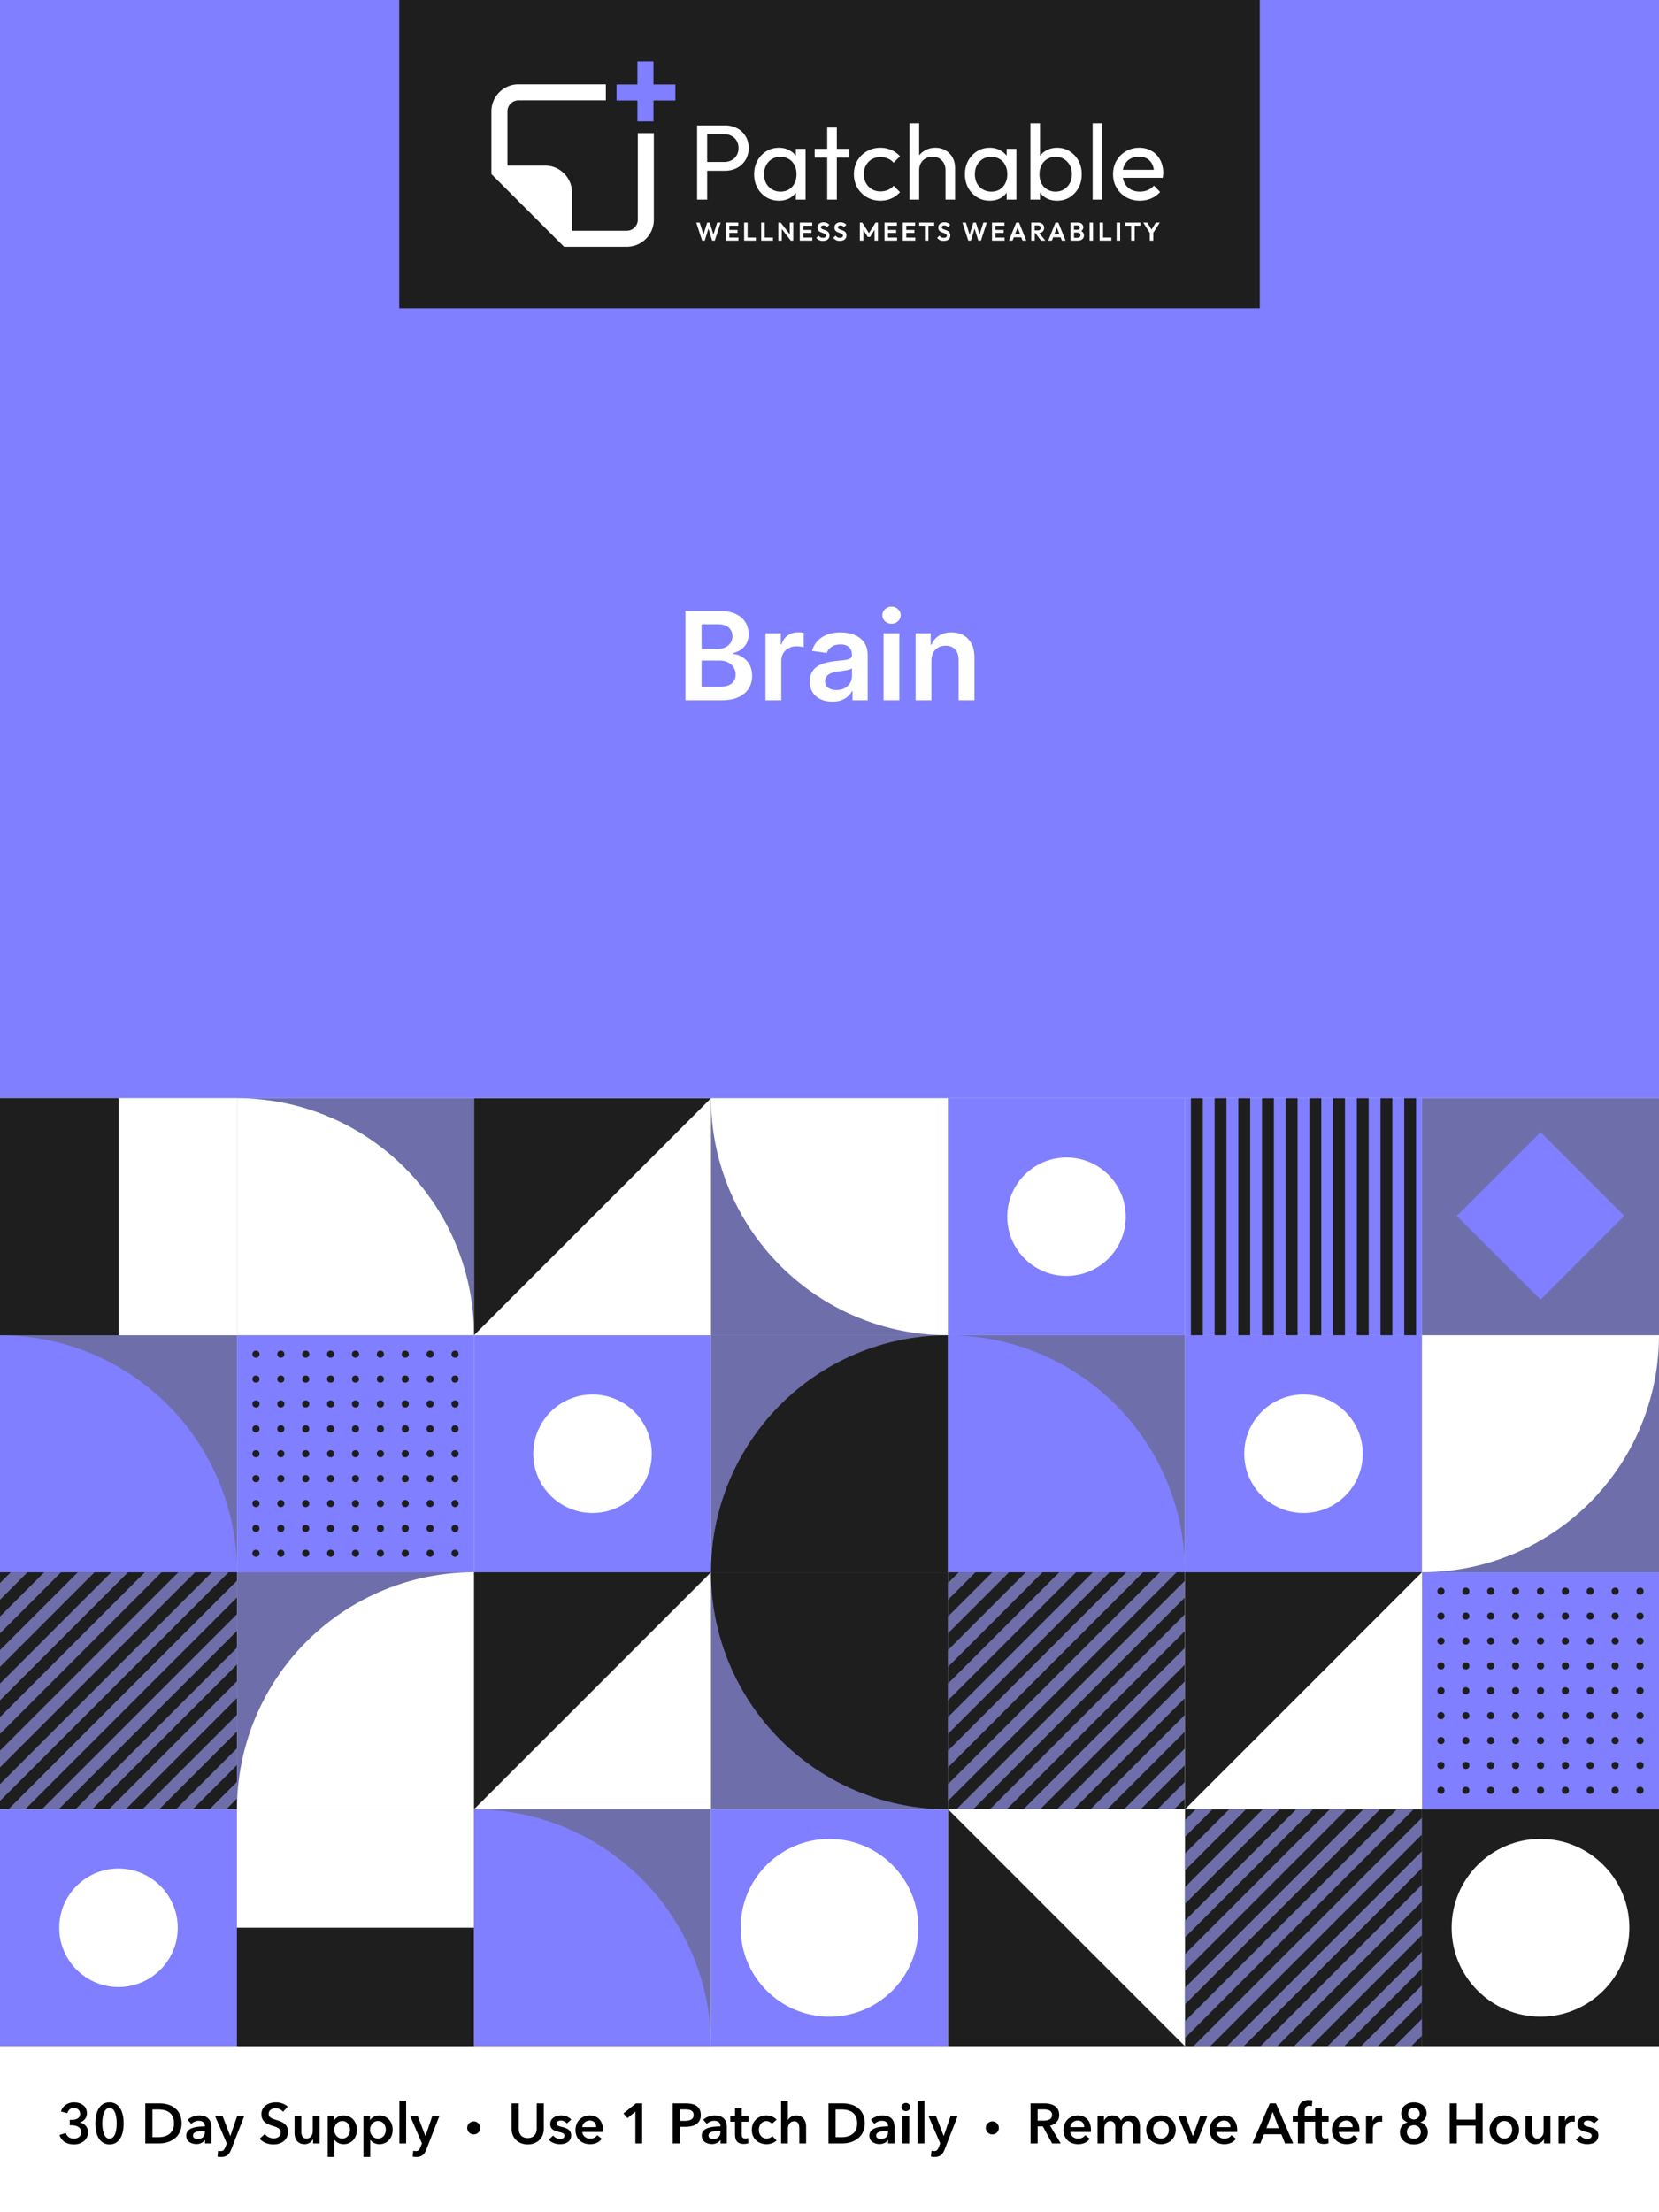
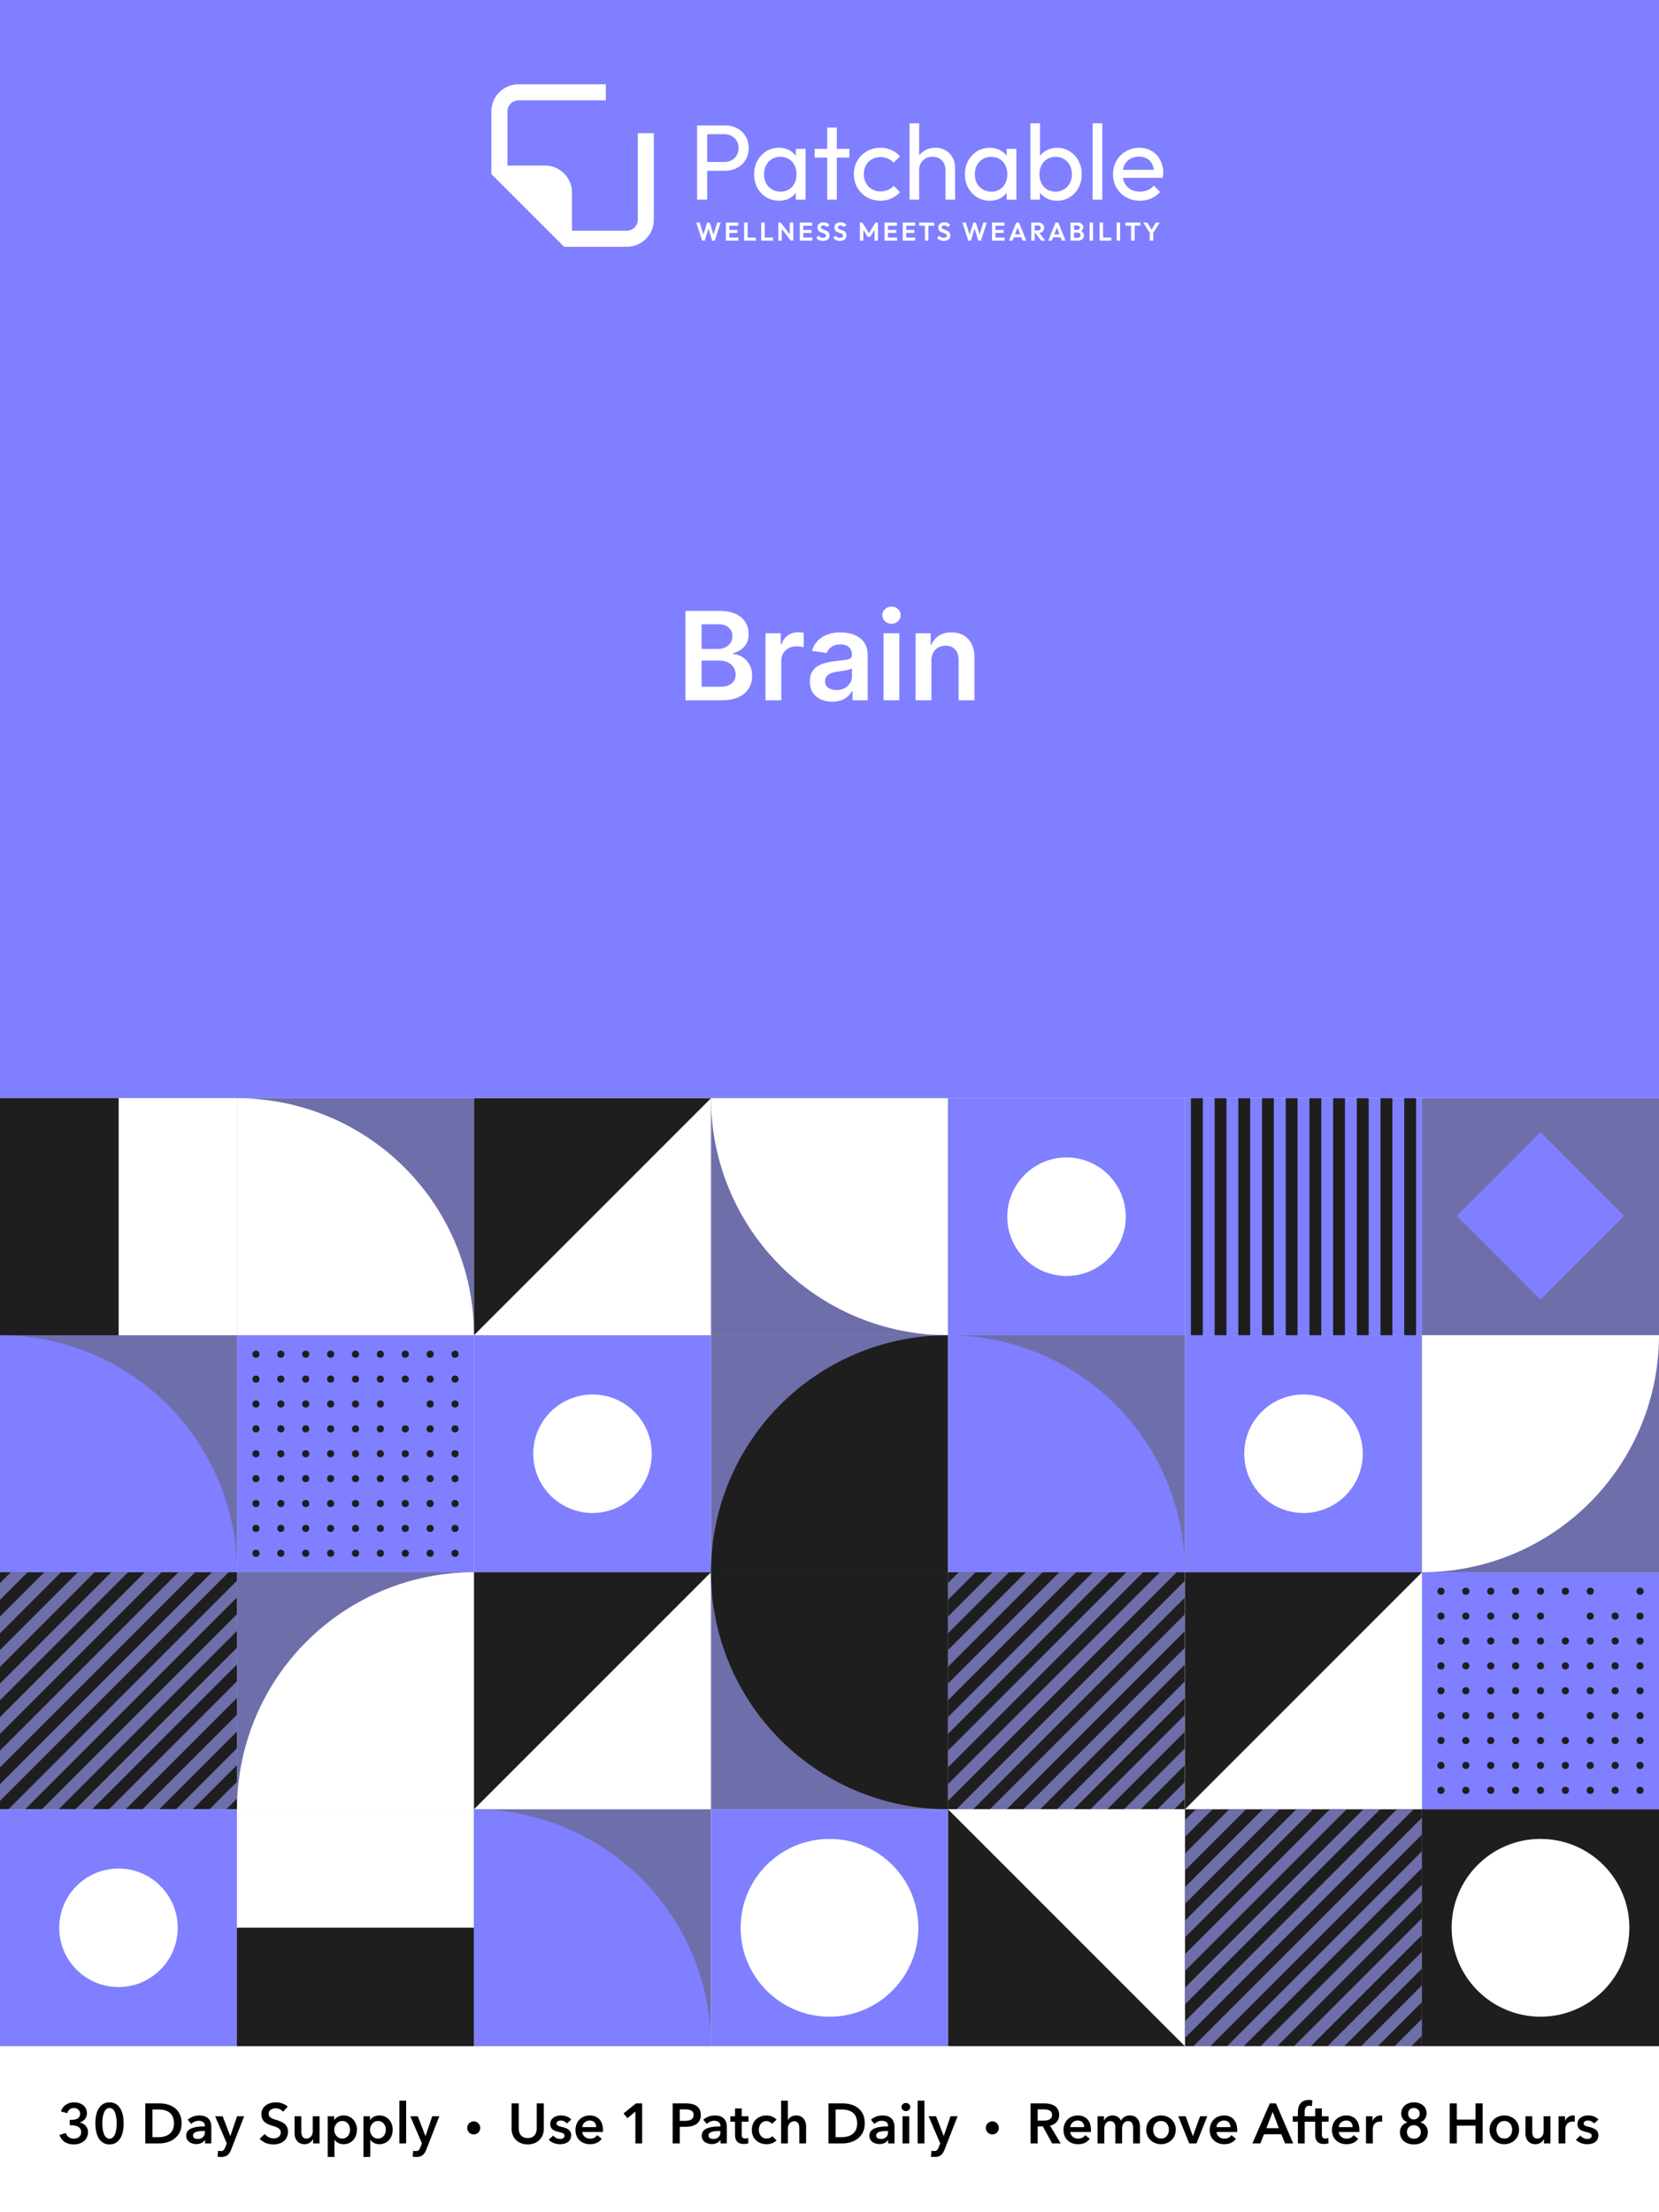
<svg xmlns="http://www.w3.org/2000/svg" viewBox="0 0 1350 1800" fill="none" height="1800" width="1350">
  <path d="M0 0h1350v1800H0z" fill="#fff" />
  <path d="M0 0h1350v893.57H0z" fill="#7F7FFF" />
-   <path d="M324.867 0h700.266v250.8H324.867z" fill="#1E1E1E" />
  <path d="M492.998 81.662h-71.102a8.976 8.976 0 0 0-8.976 8.976v44.065h30.518c12.168 0 22.033 9.864 22.033 22.032v31.009h44.555a8.976 8.976 0 0 0 8.976-8.976v-70.45h13.057v70.45l-.007.569c-.302 11.905-10.048 21.463-22.026 21.463h-51.014l-59.149-59.149v-6.948h.001V90.638l.007-.569c.297-11.716 9.74-21.16 21.456-21.457l.569-.006h71.102v13.056Z" fill="#fff" />
  <path d="M525.207 50v48.743m24.371-23.501h-47.873" stroke-width="13.056" stroke="#7F7FFF" />
  <path d="M572.754 138.948v-7.138h16.451c2.263 0 4.265-.464 6.006-1.392 1.799-.929 3.191-2.234 4.178-3.917 1.044-1.683 1.566-3.685 1.566-6.006s-.522-4.323-1.566-6.006c-.987-1.683-2.379-2.988-4.178-3.917-1.741-.928-3.743-1.392-6.006-1.392h-16.451v-7.138h16.973c3.714 0 7.021.755 9.923 2.263 2.959 1.509 5.28 3.656 6.963 6.441 1.741 2.728 2.611 5.977 2.611 9.749 0 3.714-.87 6.963-2.611 9.749-1.683 2.727-4.004 4.874-6.963 6.441-2.902 1.509-6.209 2.263-9.923 2.263h-16.973Zm-5.484 23.501v-60.407h8.182v60.407h-8.182Zm66.596.871c-3.772 0-7.195-.929-10.271-2.786-3.075-1.915-5.513-4.497-7.311-7.746-1.741-3.25-2.612-6.906-2.612-10.968s.871-7.717 2.612-10.967c1.798-3.25 4.207-5.832 7.224-7.747 3.076-1.915 6.528-2.872 10.358-2.872 3.134 0 5.919.667 8.356 2.002 2.495 1.277 4.497 3.075 6.006 5.396 1.509 2.264 2.35 4.904 2.524 7.921V148c-.174 2.96-1.015 5.6-2.524 7.921-1.451 2.321-3.424 4.149-5.919 5.484-2.437 1.276-5.251 1.915-8.443 1.915Zm1.306-7.399c3.888 0 7.021-1.306 9.4-3.917 2.379-2.669 3.569-6.064 3.569-10.184 0-2.843-.551-5.309-1.654-7.398-1.044-2.147-2.553-3.801-4.526-4.962-1.973-1.218-4.265-1.828-6.876-1.828-2.612 0-4.933.61-6.964 1.828-1.973 1.219-3.539 2.902-4.7 5.049-1.102 2.089-1.654 4.497-1.654 7.224 0 2.786.552 5.252 1.654 7.399a13.102 13.102 0 0 0 4.787 4.961c2.031 1.219 4.352 1.828 6.964 1.828Zm12.447 6.528v-11.141l1.479-10.097-1.479-10.01v-10.097h7.92v41.345h-7.92Zm25.51 0v-58.666h7.833v58.666h-7.833Zm-10.184-34.207v-7.138h28.201v7.138h-28.201Zm53.488 35.078c-4.062 0-7.746-.958-11.054-2.873a21.56 21.56 0 0 1-7.747-7.746c-1.857-3.308-2.785-6.964-2.785-10.968 0-4.062.928-7.717 2.785-10.967 1.915-3.25 4.498-5.803 7.747-7.66 3.308-1.915 6.992-2.872 11.054-2.872 3.192 0 6.151.609 8.879 1.828 2.727 1.16 5.077 2.872 7.05 5.135l-5.222 5.223a11.966 11.966 0 0 0-4.701-3.395c-1.799-.812-3.801-1.218-6.006-1.218-2.611 0-4.932.609-6.963 1.827-2.031 1.161-3.627 2.786-4.787 4.875-1.161 2.089-1.741 4.497-1.741 7.224 0 2.728.58 5.136 1.741 7.225a13.094 13.094 0 0 0 4.787 4.961c2.031 1.219 4.352 1.828 6.963 1.828 2.205 0 4.207-.377 6.006-1.132a13.578 13.578 0 0 0 4.788-3.481l5.135 5.222c-1.915 2.205-4.265 3.917-7.05 5.136-2.728 1.218-5.687 1.828-8.879 1.828Zm52.944-.871v-24.11c0-3.134-.986-5.716-2.959-7.747-1.973-2.031-4.526-3.047-7.66-3.047-2.089 0-3.946.465-5.571 1.393a10.117 10.117 0 0 0-3.829 3.83c-.929 1.625-1.393 3.482-1.393 5.571l-3.221-1.828c0-3.134.697-5.919 2.089-8.356 1.393-2.437 3.337-4.352 5.832-5.745 2.495-1.451 5.31-2.176 8.443-2.176 3.134 0 5.89.696 8.269 2.089 2.437 1.393 4.352 3.337 5.745 5.832 1.393 2.495 2.089 5.367 2.089 8.617v25.677h-7.834Zm-29.246 0v-62.148h7.834v62.148h-7.834Zm65.269.871c-3.772 0-7.196-.929-10.271-2.786-3.076-1.915-5.513-4.497-7.312-7.746-1.741-3.25-2.611-6.906-2.611-10.968s.87-7.717 2.611-10.967c1.799-3.25 4.207-5.832 7.225-7.747 3.075-1.915 6.528-2.872 10.358-2.872 3.133 0 5.919.667 8.356 2.002 2.495 1.277 4.497 3.075 6.006 5.396 1.508 2.264 2.35 4.904 2.524 7.921V148c-.174 2.96-1.016 5.6-2.524 7.921-1.451 2.321-3.424 4.149-5.919 5.484-2.437 1.276-5.252 1.915-8.443 1.915Zm1.305-7.399c3.888 0 7.022-1.306 9.401-3.917 2.379-2.669 3.569-6.064 3.569-10.184 0-2.843-.552-5.309-1.654-7.398-1.045-2.147-2.554-3.801-4.526-4.962-1.973-1.218-4.266-1.828-6.877-1.828-2.611 0-4.932.61-6.963 1.828-1.973 1.219-3.54 2.902-4.7 5.049-1.103 2.089-1.654 4.497-1.654 7.224 0 2.786.551 5.252 1.654 7.399a13.094 13.094 0 0 0 4.787 4.961c2.031 1.219 4.352 1.828 6.963 1.828Zm12.447 6.528v-11.141l1.48-10.097-1.48-10.01v-10.097h7.921v41.345h-7.921Zm41.087.871c-3.134 0-5.977-.639-8.53-1.915-2.496-1.335-4.498-3.163-6.006-5.484-1.509-2.321-2.35-4.961-2.524-7.921v-12.447c.174-3.017 1.015-5.657 2.524-7.921a16.055 16.055 0 0 1 6.093-5.396c2.553-1.335 5.367-2.002 8.443-2.002 3.772 0 7.166.957 10.184 2.872 3.075 1.915 5.483 4.497 7.224 7.747 1.741 3.25 2.611 6.905 2.611 10.967s-.87 7.718-2.611 10.968c-1.741 3.249-4.149 5.831-7.224 7.746-3.018 1.857-6.412 2.786-10.184 2.786Zm-1.306-7.399c2.611 0 4.903-.609 6.876-1.828 1.973-1.218 3.54-2.872 4.701-4.961 1.16-2.147 1.74-4.613 1.74-7.399 0-2.727-.58-5.164-1.74-7.311-1.161-2.147-2.728-3.801-4.701-4.962-1.973-1.218-4.236-1.828-6.789-1.828-2.611 0-4.903.61-6.876 1.828-1.973 1.161-3.511 2.815-4.613 4.962-1.103 2.147-1.654 4.613-1.654 7.398 0 2.728.522 5.165 1.567 7.312 1.102 2.089 2.64 3.743 4.613 4.961 2.031 1.219 4.323 1.828 6.876 1.828Zm-20.455 6.528v-62.148h7.834v30.9l-1.48 10.01 1.48 10.097v11.141h-7.834Zm50.661 0v-62.148h7.834v62.148h-7.834Zm38.445.871c-4.12 0-7.834-.929-11.141-2.786-3.308-1.915-5.919-4.497-7.834-7.746-1.915-3.25-2.873-6.935-2.873-11.055 0-4.062.929-7.717 2.786-10.967 1.915-3.25 4.468-5.803 7.659-7.66 3.25-1.915 6.877-2.872 10.881-2.872 3.83 0 7.195.87 10.097 2.611 2.959 1.741 5.251 4.149 6.876 7.225 1.683 3.075 2.524 6.557 2.524 10.445 0 .58-.029 1.218-.087 1.915a21.922 21.922 0 0 1-.348 2.263H911.22v-6.528h30.726l-2.873 2.524c0-2.786-.493-5.136-1.479-7.051-.987-1.973-2.379-3.481-4.178-4.526-1.799-1.102-3.975-1.654-6.528-1.654-2.67 0-5.02.581-7.051 1.741-2.031 1.161-3.598 2.786-4.7 4.875-1.103 2.089-1.654 4.555-1.654 7.398 0 2.902.58 5.455 1.741 7.66 1.161 2.147 2.814 3.83 4.961 5.048 2.147 1.161 4.614 1.741 7.399 1.741 2.321 0 4.439-.406 6.354-1.219a13.144 13.144 0 0 0 5.048-3.655l5.049 5.135c-1.973 2.321-4.41 4.091-7.312 5.31-2.843 1.218-5.89 1.828-9.139 1.828Zm-356.228 32.481-4.763-14.686h2.799l3.53 11.302h-.94l3.468-11.302h2.11l3.468 11.302h-.961l3.551-11.302h2.799l-4.784 14.686h-2.109l-3.489-11.281h.919l-3.468 11.281h-2.13Zm19.306 0v-14.686h2.841v14.686h-2.841Zm2.089 0v-2.507h8.126v2.507h-8.126Zm0-6.288v-2.423h7.395v2.423h-7.395Zm0-5.891v-2.507h8.022v2.507h-8.022Zm12.775 12.179v-14.686h2.842v14.686h-2.842Zm2.089 0v-2.528h7.479v2.528h-7.479Zm11.817 0v-14.686h2.841v14.686h-2.841Zm2.089 0v-2.528H629v2.528h-7.479Zm11.817 0v-14.686h1.984l.857 2.841v11.845h-2.841Zm10.153 0-8.712-11.281.543-3.405 8.712 11.281-.543 3.405Zm0 0-.815-2.758v-11.928h2.862v14.686h-2.047Zm7.323 0v-14.686h2.841v14.686h-2.841Zm2.089 0v-2.507h8.126v2.507h-8.126Zm0-6.288v-2.423h7.395v2.423h-7.395Zm0-5.891v-2.507h8.022v2.507h-8.022Zm16.67 12.388c-1.184 0-2.201-.202-3.05-.606-.836-.404-1.595-1.01-2.277-1.818l1.88-1.88a4.872 4.872 0 0 0 1.504 1.337c.571.307 1.267.46 2.089.46.738 0 1.323-.146 1.755-.439.445-.292.668-.696.668-1.211 0-.446-.125-.808-.376-1.087-.251-.278-.585-.515-1.003-.71a9.472 9.472 0 0 0-1.357-.522 24.505 24.505 0 0 1-1.484-.564 6.858 6.858 0 0 1-1.357-.773 3.65 3.65 0 0 1-.982-1.212c-.251-.501-.376-1.128-.376-1.88 0-.891.216-1.65.647-2.277.432-.627 1.024-1.107 1.776-1.441.752-.335 1.601-.502 2.549-.502 1.002 0 1.907.188 2.715.564.808.376 1.469.864 1.985 1.463l-1.88 1.88c-.432-.474-.878-.822-1.337-1.045-.446-.223-.954-.334-1.525-.334-.655 0-1.17.125-1.546.376-.376.251-.564.613-.564 1.086 0 .404.125.731.376.982s.578.467.982.648c.417.181.87.355 1.358.522.501.167.995.355 1.483.564.501.209.954.48 1.358.815a3.6 3.6 0 0 1 1.002 1.295c.251.515.376 1.156.376 1.922 0 1.365-.48 2.437-1.441 3.217-.961.78-2.277 1.17-3.948 1.17Zm13.824 0c-1.184 0-2.201-.202-3.05-.606-.836-.404-1.595-1.01-2.277-1.818l1.88-1.88a4.872 4.872 0 0 0 1.504 1.337c.571.307 1.267.46 2.089.46.738 0 1.323-.146 1.755-.439.445-.292.668-.696.668-1.211 0-.446-.125-.808-.376-1.087-.25-.278-.585-.515-1.002-.71a9.533 9.533 0 0 0-1.358-.522 24.23 24.23 0 0 1-1.483-.564 6.837 6.837 0 0 1-1.358-.773 3.662 3.662 0 0 1-.982-1.212c-.251-.501-.376-1.128-.376-1.88 0-.891.216-1.65.647-2.277.432-.627 1.024-1.107 1.776-1.441.752-.335 1.602-.502 2.549-.502 1.002 0 1.908.188 2.715.564.808.376 1.47.864 1.985 1.463l-1.88 1.88c-.432-.474-.878-.822-1.337-1.045-.446-.223-.954-.334-1.525-.334-.655 0-1.17.125-1.546.376-.376.251-.564.613-.564 1.086 0 .404.125.731.376.982s.578.467.982.648c.418.181.87.355 1.358.522.501.167.995.355 1.483.564.501.209.954.48 1.358.815.418.334.752.766 1.002 1.295.251.515.376 1.156.376 1.922 0 1.365-.48 2.437-1.441 3.217-.961.78-2.277 1.17-3.948 1.17Zm16.308-.209v-14.686h2.005l5.954 9.526h-1.149l5.933-9.526h2.005v14.686h-2.82v-9.819l.543.168-4.136 6.643h-1.922l-4.136-6.643.564-.168v9.819h-2.841Zm20.046 0v-14.686h2.841v14.686h-2.841Zm2.089 0v-2.507h8.126v2.507h-8.126Zm0-6.288v-2.423h7.395v2.423h-7.395Zm0-5.891v-2.507h8.022v2.507h-8.022Zm12.775 12.179v-14.686h2.842v14.686h-2.842Zm2.089 0v-2.507h8.127v2.507h-8.127Zm0-6.288v-2.423h7.396v2.423h-7.396Zm0-5.891v-2.507h8.022v2.507h-8.022Zm15.942 12.179v-14.373h2.862v14.373h-2.862Zm-4.68-12.158v-2.528h12.221v2.528h-12.221Zm19.947 12.367c-1.184 0-2.201-.202-3.05-.606-.836-.404-1.595-1.01-2.277-1.818l1.88-1.88a4.86 4.86 0 0 0 1.504 1.337c.571.307 1.267.46 2.089.46.738 0 1.323-.146 1.755-.439.445-.292.668-.696.668-1.211 0-.446-.125-.808-.376-1.087-.251-.278-.585-.515-1.003-.71a9.487 9.487 0 0 0-1.358-.522 24.737 24.737 0 0 1-1.483-.564 6.894 6.894 0 0 1-1.358-.773 3.647 3.647 0 0 1-.981-1.212c-.251-.501-.376-1.128-.376-1.88 0-.891.215-1.65.647-2.277.432-.627 1.024-1.107 1.776-1.441.752-.335 1.601-.502 2.548-.502 1.003 0 1.908.188 2.716.564.808.376 1.469.864 1.985 1.463l-1.881 1.88c-.431-.474-.877-.822-1.336-1.045-.446-.223-.954-.334-1.525-.334-.655 0-1.17.125-1.546.376-.376.251-.564.613-.564 1.086 0 .404.125.731.376.982.25.251.578.467.982.648.417.181.87.355 1.357.522a19 19 0 0 1 1.484.564 5.3 5.3 0 0 1 1.357.815c.418.334.752.766 1.003 1.295.251.515.376 1.156.376 1.922 0 1.365-.48 2.437-1.441 3.217-.961.78-2.277 1.17-3.948 1.17Zm20.026-.209-4.763-14.686h2.799l3.53 11.302h-.94l3.468-11.302h2.11l3.468 11.302h-.961l3.551-11.302H803l-4.783 14.686h-2.11l-3.489-11.281h.919l-3.467 11.281h-2.131Zm19.306 0v-14.686h2.841v14.686h-2.841Zm2.089 0v-2.507h8.126v2.507h-8.126Zm0-6.288v-2.423h7.395v2.423h-7.395Zm0-5.891v-2.507h8.022v2.507h-8.022Zm11.689 12.179 5.912-14.686h2.319l5.891 14.686h-3.029l-4.554-12.054h1.044l-4.616 12.054h-2.967Zm3.134-2.737v-2.381h7.896v2.381h-7.896Zm17.109-3.405v-2.214h3.406c.696 0 1.232-.174 1.608-.522.39-.363.585-.857.585-1.484 0-.571-.195-1.044-.585-1.42-.376-.39-.912-.585-1.608-.585h-3.406v-2.319h3.656c.947 0 1.776.188 2.486.564.724.362 1.281.864 1.671 1.504.404.641.606 1.379.606 2.215 0 .863-.202 1.615-.606 2.256-.39.626-.947 1.121-1.671 1.483-.724.348-1.567.522-2.528.522h-3.614Zm-2.089 6.142v-14.686h2.841v14.686h-2.841Zm8.022 0-4.846-6.351 2.611-.815 5.682 7.166h-3.447Zm5.798 0 5.911-14.686h2.319l5.891 14.686h-3.029l-4.554-12.054h1.045l-4.617 12.054h-2.966Zm3.133-2.737v-2.381h7.896v2.381h-7.896Zm17.11 2.737v-2.319h3.823c.682 0 1.211-.209 1.587-.627a2.1 2.1 0 0 0 .585-1.483c0-.39-.083-.745-.251-1.065a1.772 1.772 0 0 0-.752-.752c-.32-.195-.71-.293-1.169-.293h-3.823v-2.298h3.509c.585 0 1.052-.146 1.4-.438.362-.293.543-.732.543-1.316 0-.599-.181-1.045-.543-1.337-.348-.293-.815-.439-1.4-.439h-3.509v-2.319h3.843c.975 0 1.79.181 2.445.543.668.348 1.169.815 1.504 1.4.334.571.501 1.198.501 1.88 0 .836-.258 1.56-.773 2.173-.501.598-1.239 1.044-2.214 1.336l.125-.919c1.086.307 1.922.815 2.507 1.525.599.697.898 1.539.898 2.528 0 .78-.195 1.49-.585 2.131-.376.626-.933 1.135-1.671 1.525-.724.376-1.609.564-2.653.564h-3.927Zm-2.089 0v-14.686h2.82v14.686h-2.82Zm15.476 0v-14.686h2.841v14.686h-2.841Zm8.153 0v-14.686h2.841v14.686h-2.841Zm2.089 0v-2.528h7.479v2.528h-7.479Zm11.817 0v-14.686h2.841v14.686h-2.841Zm11.787 0v-14.373h2.862v14.373h-2.862Zm-4.679-12.158v-2.528h12.221v2.528h-12.221Zm20.218 6.497-5.682-9.025h3.28l4.408 7.228h-1.88l4.408-7.228h3.237l-5.744 9.025h-2.027Zm-.376 5.661v-7.186h2.862v7.186h-2.862Zm-377.877 374v-72.727H585.6c5.256 0 9.624.828 13.104 2.485 3.504 1.634 6.12 3.871 7.848 6.712 1.752 2.841 2.628 6.061 2.628 9.659 0 2.959-.568 5.492-1.705 7.599-1.136 2.084-2.663 3.777-4.581 5.079-1.917 1.302-4.06 2.237-6.427 2.805v.71c2.58.142 5.054.935 7.421 2.379 2.392 1.421 4.345 3.433 5.86 6.037 1.515 2.605 2.273 5.753 2.273 9.446 0 3.765-.912 7.15-2.735 10.157-1.823 2.983-4.569 5.338-8.238 7.066-3.67 1.729-8.286 2.593-13.85 2.593h-29.439Zm13.175-11.009h14.169c4.782 0 8.227-.911 10.334-2.734 2.13-1.847 3.196-4.214 3.196-7.102 0-2.155-.533-4.096-1.598-5.824-1.066-1.752-2.581-3.125-4.546-4.12-1.965-1.018-4.308-1.527-7.031-1.527h-14.524v21.307Zm0-30.788h13.033c2.272 0 4.32-.414 6.143-1.243 1.823-.852 3.255-2.048 4.297-3.587 1.065-1.562 1.598-3.409 1.598-5.539 0-2.818-.994-5.138-2.983-6.961-1.965-1.823-4.889-2.734-8.771-2.734h-13.317v20.064Zm51.98 41.797v-54.546h12.464v9.091h.568c.995-3.148 2.699-5.575 5.114-7.28 2.438-1.728 5.22-2.592 8.345-2.592.71 0 1.504.036 2.379.107.9.047 1.646.13 2.238.248v11.825c-.545-.189-1.409-.355-2.593-.497a23.95 23.95 0 0 0-3.373-.248c-2.344 0-4.451.509-6.321 1.527a11.165 11.165 0 0 0-4.368 4.155c-1.066 1.775-1.598 3.823-1.598 6.143v32.067h-12.855Zm54.368 1.101c-3.457 0-6.57-.616-9.34-1.847-2.746-1.255-4.924-3.101-6.534-5.54-1.586-2.438-2.379-5.445-2.379-9.02 0-3.077.568-5.622 1.704-7.635a13.194 13.194 0 0 1 4.652-4.829c1.965-1.207 4.179-2.119 6.641-2.734a53.874 53.874 0 0 1 7.706-1.385c3.196-.332 5.788-.628 7.777-.888 1.989-.284 3.433-.71 4.332-1.279.924-.591 1.385-1.503 1.385-2.734v-.213c0-2.675-.793-4.747-2.379-6.215-1.586-1.467-3.871-2.201-6.854-2.201-3.148 0-5.646.686-7.493 2.059-1.823 1.374-3.054 2.995-3.693 4.865l-12.003-1.704c.947-3.314 2.51-6.084 4.688-8.31 2.178-2.249 4.841-3.93 7.99-5.042 3.149-1.137 6.629-1.705 10.44-1.705 2.628 0 5.244.308 7.848.923 2.604.616 4.984 1.634 7.138 3.054 2.154 1.397 3.883 3.303 5.185 5.718 1.325 2.414 1.988 5.433 1.988 9.055v36.506h-12.358v-7.493h-.426c-.781 1.515-1.882 2.935-3.302 4.261-1.397 1.302-3.161 2.356-5.292 3.161-2.107.781-4.58 1.172-7.421 1.172Zm3.338-9.446c2.58 0 4.817-.509 6.711-1.527 1.894-1.042 3.35-2.415 4.368-4.12a10.489 10.489 0 0 0 1.563-5.575v-6.428c-.403.332-1.089.64-2.06.924a29.15 29.15 0 0 1-3.196.745 97.104 97.104 0 0 1-3.516.569c-1.16.165-2.166.307-3.018.426-1.918.26-3.634.686-5.149 1.278-1.515.592-2.711 1.421-3.587 2.486-.876 1.042-1.314 2.391-1.314 4.048 0 2.368.864 4.155 2.593 5.363 1.728 1.207 3.929 1.811 6.605 1.811Zm38.387 8.345v-54.546h12.856v54.546h-12.856Zm6.464-62.287c-2.036 0-3.788-.675-5.256-2.024-1.468-1.373-2.202-3.019-2.202-4.936 0-1.942.734-3.587 2.202-4.936 1.468-1.374 3.22-2.06 5.256-2.06 2.059 0 3.811.686 5.255 2.06 1.468 1.349 2.202 2.994 2.202 4.936 0 1.917-.734 3.563-2.202 4.936-1.444 1.349-3.196 2.024-5.255 2.024Zm32.466 30.327v31.96h-12.855v-54.546h12.287v9.269h.639c1.255-3.054 3.255-5.481 6.001-7.28 2.77-1.799 6.191-2.699 10.263-2.699 3.764 0 7.043.805 9.837 2.415 2.817 1.61 4.995 3.942 6.534 6.996 1.562 3.054 2.332 6.759 2.308 11.115v34.73h-12.855v-32.742c0-3.646-.947-6.498-2.841-8.558-1.87-2.06-4.463-3.089-7.777-3.089-2.249 0-4.25.497-6.001 1.491-1.729.971-3.09 2.379-4.084 4.226-.971 1.846-1.456 4.084-1.456 6.712ZM0 893.566h192.857v192.857H0z" fill="#fff" />
  <path d="M0 893.566h96.429v192.857H0z" fill="#1E1E1E" />
  <path d="M0 893.566h96.429v192.857H0z" fill="#1E1E1E" />
  <path d="M192.855 893.566h192.857v192.857H192.855z" fill="#6E6EAA" />
  <path d="M192.854 893.569a192.855 192.855 0 0 1 192.857 192.861H192.854V893.569Zm385.716.001v192.857H385.713V893.57z" fill="#fff" />
  <path d="M385.713 893.57v192.86L578.57 893.57H385.713Z" fill="#1E1E1E" />
  <path d="M578.574 893.57v192.857h192.857V893.57z" fill="#6E6EAA" />
  <path d="M578.573 893.573c0 25.326 4.988 50.404 14.68 73.803a192.872 192.872 0 0 0 41.806 62.564 192.821 192.821 0 0 0 136.371 56.49V893.573H578.573Z" fill="#fff" />
  <path d="M771.43 1086.43V893.573h192.857v192.857z" fill="#7F7FFF" />
  <circle transform="matrix(-1 0 0 1 916.078 941.781)" fill="#fff" r="48.214" cy="48.214" cx="48.214" />
  <path d="M1157.14 893.57v192.857H964.283V893.57z" fill="#7F7FFF" />
  <path d="M969.105 893.57h9.643v192.857h-9.643zm19.286 0h9.643v192.857h-9.643zm19.289 0h9.643v192.857h-9.643zm19.28 0h9.643v192.857h-9.643zm19.29 0h9.643v192.857h-9.643zm19.29 0h9.643v192.857h-9.643zm19.28 0h9.643v192.857h-9.643zm19.29 0h9.643v192.857h-9.643zm19.28 0h9.643v192.857h-9.643zm19.29 0h9.643v192.857h-9.643z" fill="#1E1E1E" />
  <path d="M1157.14 893.57v192.857h192.857V893.57z" fill="#6E6EAA" />
  <path d="m1253.57 1057.5 68.186-68.186-68.186-68.186-68.186 68.186z" fill="#7F7FFF" />
  <path d="M192.855 1279.29v-192.857H-.002v192.857z" fill="#6E6EAA" />
  <path d="M192.857 1279.29a192.834 192.834 0 0 0-56.486-136.37 192.818 192.818 0 0 0-62.568-41.81A192.894 192.894 0 0 0 0 1086.43v192.86h192.857Z" fill="#7F7FFF" />
  <path d="M.002 1472.15v-192.857h192.857v192.857z" fill="#1E1E1E" />
  <path d="M192.859 1299.74 20.457 1472.15H6.819l186.04-186.04v13.63Zm0 27.28L47.731 1472.15H34.094l158.765-158.77v13.64Zm0 27.27L75.004 1472.15H61.368l131.491-131.49v13.63Zm0 27.28-90.58 90.58H88.643l104.216-104.22v13.64Zm0 27.27-63.305 63.31h-13.638l76.943-76.95v13.64Zm0 27.28-36.031 36.03H143.19l49.669-49.67v13.64Zm0 27.27-8.756 8.76h-13.638l22.394-22.4v13.64ZM.002 1465.33v-13.64l172.4-172.4h13.638L.002 1465.33Zm0-27.28v-13.63l145.127-145.13h13.637L.002 1438.05Zm0-27.27v-13.64l117.853-117.85h13.636L.002 1410.78Zm0-27.28v-13.63l90.58-90.58h13.636L.002 1383.5Zm0-27.27v-13.64l63.305-63.3h13.637L.002 1356.23Zm0-27.27v-13.64l36.03-36.03H49.67L.002 1328.96Zm0-27.28v-13.63l8.757-8.76h13.636L.002 1301.68Z" fill="#6E6EAA" />
  <path d="M192.859 1086.43v192.857h192.857V1086.43z" fill="#7F7FFF" />
  <circle fill="#1E1E1E" r="2.893" cy="1101.86" cx="208.287" />
  <circle fill="#1E1E1E" r="2.893" cy="1101.86" cx="228.537" />
  <circle fill="#1E1E1E" r="2.893" cy="1101.86" cx="248.787" />
  <circle fill="#1E1E1E" r="2.893" cy="1101.86" cx="269.037" />
  <circle fill="#1E1E1E" r="2.893" cy="1101.86" cx="289.287" />
  <circle fill="#1E1E1E" r="2.893" cy="1101.86" cx="309.537" />
  <circle fill="#1E1E1E" r="2.893" cy="1101.86" cx="329.787" />
  <circle fill="#1E1E1E" r="2.893" cy="1101.86" cx="350.037" />
  <circle fill="#1E1E1E" r="2.893" cy="1101.86" cx="370.287" />
  <circle fill="#1E1E1E" r="2.893" cy="1122.11" cx="208.287" />
  <circle fill="#1E1E1E" r="2.893" cy="1122.11" cx="228.537" />
  <circle fill="#1E1E1E" r="2.893" cy="1122.11" cx="248.787" />
  <circle fill="#1E1E1E" r="2.893" cy="1122.11" cx="269.037" />
  <circle fill="#1E1E1E" r="2.893" cy="1122.11" cx="289.287" />
  <circle fill="#1E1E1E" r="2.893" cy="1122.11" cx="309.537" />
  <circle fill="#1E1E1E" r="2.893" cy="1122.11" cx="329.787" />
  <circle fill="#1E1E1E" r="2.893" cy="1122.11" cx="350.037" />
  <circle fill="#1E1E1E" r="2.893" cy="1122.11" cx="370.287" />
  <circle fill="#1E1E1E" r="2.893" cy="1142.36" cx="208.287" />
  <circle fill="#1E1E1E" r="2.893" cy="1142.36" cx="228.537" />
  <circle fill="#1E1E1E" r="2.893" cy="1142.36" cx="248.787" />
  <circle fill="#1E1E1E" r="2.893" cy="1142.36" cx="269.037" />
  <circle fill="#1E1E1E" r="2.893" cy="1142.36" cx="289.287" />
  <circle fill="#1E1E1E" r="2.893" cy="1142.36" cx="309.537" />
-   <circle fill="#1E1E1E" r="2.893" cy="1142.36" cx="329.787" />
  <circle fill="#1E1E1E" r="2.893" cy="1142.36" cx="350.037" />
  <circle fill="#1E1E1E" r="2.893" cy="1142.36" cx="370.287" />
  <circle fill="#1E1E1E" r="2.893" cy="1162.61" cx="208.287" />
  <circle fill="#1E1E1E" r="2.893" cy="1162.61" cx="228.537" />
  <circle fill="#1E1E1E" r="2.893" cy="1162.61" cx="248.787" />
  <circle fill="#1E1E1E" r="2.893" cy="1162.61" cx="269.037" />
  <circle fill="#1E1E1E" r="2.893" cy="1162.61" cx="289.287" />
  <circle fill="#1E1E1E" r="2.893" cy="1162.61" cx="309.537" />
  <circle fill="#1E1E1E" r="2.893" cy="1162.61" cx="329.787" />
  <circle fill="#1E1E1E" r="2.893" cy="1162.61" cx="350.037" />
  <circle fill="#1E1E1E" r="2.893" cy="1162.61" cx="370.287" />
  <circle fill="#1E1E1E" r="2.893" cy="1182.86" cx="208.287" />
  <circle fill="#1E1E1E" r="2.893" cy="1182.86" cx="228.537" />
  <circle fill="#1E1E1E" r="2.893" cy="1182.86" cx="248.787" />
  <circle fill="#1E1E1E" r="2.893" cy="1182.86" cx="269.037" />
  <circle fill="#1E1E1E" r="2.893" cy="1182.86" cx="289.287" />
  <circle fill="#1E1E1E" r="2.893" cy="1182.86" cx="309.537" />
  <circle fill="#1E1E1E" r="2.893" cy="1182.86" cx="329.787" />
  <circle fill="#1E1E1E" r="2.893" cy="1182.86" cx="350.037" />
  <circle fill="#1E1E1E" r="2.893" cy="1182.86" cx="370.287" />
  <circle fill="#1E1E1E" r="2.893" cy="1203.11" cx="208.287" />
  <circle fill="#1E1E1E" r="2.893" cy="1203.11" cx="228.537" />
  <circle fill="#1E1E1E" r="2.893" cy="1203.11" cx="248.787" />
  <circle fill="#1E1E1E" r="2.893" cy="1203.11" cx="269.037" />
  <circle fill="#1E1E1E" r="2.893" cy="1203.11" cx="289.287" />
  <circle fill="#1E1E1E" r="2.893" cy="1203.11" cx="309.537" />
  <circle fill="#1E1E1E" r="2.893" cy="1203.11" cx="329.787" />
  <circle fill="#1E1E1E" r="2.893" cy="1203.11" cx="350.037" />
  <circle fill="#1E1E1E" r="2.893" cy="1203.11" cx="370.287" />
  <circle fill="#1E1E1E" r="2.893" cy="1223.36" cx="208.287" />
  <circle fill="#1E1E1E" r="2.893" cy="1223.36" cx="228.537" />
  <circle fill="#1E1E1E" r="2.893" cy="1223.36" cx="248.787" />
  <circle fill="#1E1E1E" r="2.893" cy="1223.36" cx="269.037" />
  <circle fill="#1E1E1E" r="2.893" cy="1223.36" cx="289.287" />
  <circle fill="#1E1E1E" r="2.893" cy="1223.36" cx="309.537" />
  <circle fill="#1E1E1E" r="2.893" cy="1223.36" cx="329.787" />
  <circle fill="#1E1E1E" r="2.893" cy="1223.36" cx="350.037" />
  <circle fill="#1E1E1E" r="2.893" cy="1223.36" cx="370.287" />
  <circle fill="#1E1E1E" r="2.893" cy="1243.61" cx="208.287" />
  <circle fill="#1E1E1E" r="2.893" cy="1243.61" cx="228.537" />
  <circle fill="#1E1E1E" r="2.893" cy="1243.61" cx="248.787" />
  <circle fill="#1E1E1E" r="2.893" cy="1243.61" cx="269.037" />
  <circle fill="#1E1E1E" r="2.893" cy="1243.61" cx="289.287" />
  <circle fill="#1E1E1E" r="2.893" cy="1243.61" cx="309.537" />
  <circle fill="#1E1E1E" r="2.893" cy="1243.61" cx="329.787" />
  <circle fill="#1E1E1E" r="2.893" cy="1243.61" cx="350.037" />
  <circle fill="#1E1E1E" r="2.893" cy="1243.61" cx="370.287" />
  <circle fill="#1E1E1E" r="2.893" cy="1263.86" cx="208.287" />
  <circle fill="#1E1E1E" r="2.893" cy="1263.86" cx="228.537" />
  <circle fill="#1E1E1E" r="2.893" cy="1263.86" cx="248.787" />
  <circle fill="#1E1E1E" r="2.893" cy="1263.86" cx="269.037" />
  <circle fill="#1E1E1E" r="2.893" cy="1263.86" cx="289.287" />
  <circle fill="#1E1E1E" r="2.893" cy="1263.86" cx="309.537" />
  <circle fill="#1E1E1E" r="2.893" cy="1263.86" cx="329.787" />
  <circle fill="#1E1E1E" r="2.893" cy="1263.86" cx="350.037" />
  <circle fill="#1E1E1E" r="2.893" cy="1263.86" cx="370.287" />
  <path d="M192.859 1472.14v-192.857h192.857v192.857z" fill="#6E6EAA" />
  <path d="M192.858 1472.14a192.87 192.87 0 0 1 56.486-136.37 192.787 192.787 0 0 1 62.568-41.8 192.7 192.7 0 0 1 73.803-14.68v192.85H192.858Z" fill="#fff" />
  <path d="M385.715 1279.29v-192.857h192.857v192.857z" fill="#7F7FFF" />
  <circle transform="matrix(-1 0 0 1 530.363 1134.64)" fill="#fff" r="48.214" cy="48.214" cx="48.214" />
  <path d="M578.57 1279.29v192.857H385.713V1279.29z" fill="#fff" />
  <path d="M385.713 1279.29v192.85l192.857-192.85H385.713Z" fill="#1E1E1E" />
  <path d="M578.57 1279.29v192.857h192.857V1279.29z" fill="#6E6EAA" />
  <path d="M578.569 1279.29a192.876 192.876 0 0 0 119.054 178.18 192.888 192.888 0 0 0 73.803 14.68v-192.86H578.569Z" fill="#1E1E1E" />
  <path d="M578.57 1279.29v-192.857h192.857v192.857z" fill="#6E6EAA" />
  <path d="M578.569 1279.29a192.834 192.834 0 0 1 56.486-136.37 192.815 192.815 0 0 1 62.568-41.81 192.888 192.888 0 0 1 73.803-14.68v192.86H578.569Z" fill="#1E1E1E" />
  <path d="M964.285 1279.29v-192.857H771.428v192.857z" fill="#6E6EAA" />
  <path d="M964.287 1279.29a192.818 192.818 0 0 0-56.487-136.37 192.81 192.81 0 0 0-62.567-41.81 192.896 192.896 0 0 0-73.803-14.68v192.86h192.857Z" fill="#7F7FFF" />
  <path d="M771.43 1472.15v-192.857h192.857v192.857z" fill="#1E1E1E" />
  <path d="m964.287 1299.74-172.402 172.41h-13.638l186.04-186.04v13.63Zm0 27.28-145.128 145.13h-13.638l158.766-158.77v13.64Zm0 27.27-117.855 117.86h-13.636l131.491-131.49v13.63Zm0 27.28-90.58 90.58H860.07l104.217-104.22v13.64Zm0 27.27-63.306 63.31h-13.637l76.943-76.95v13.64Zm0 27.28-36.031 36.03h-13.638l49.669-49.67v13.64Zm0 27.27-8.757 8.76h-13.637l22.394-22.4v13.64Zm-192.857 1.94v-13.64l172.4-172.4h13.638L771.43 1465.33Zm0-27.28v-13.63l145.127-145.13h13.636L771.43 1438.05Zm0-27.27v-13.64l117.853-117.85h13.636L771.43 1410.78Zm0-27.28v-13.63l90.579-90.58h13.637L771.43 1383.5Zm0-27.27v-13.64l63.304-63.3h13.638l-76.942 76.94Zm0-27.27v-13.64l36.03-36.03h13.637l-49.667 49.67Zm0-27.28v-13.63l8.757-8.76h13.636l-22.393 22.39Z" fill="#6E6EAA" />
  <path d="M964.285 1279.29v-192.857h192.857v192.857z" fill="#7F7FFF" />
  <circle transform="matrix(-1 0 0 1 1108.93 1134.64)" fill="#fff" r="48.214" cy="48.214" cx="48.214" />
  <path d="M1157.14 1279.29v192.857H964.283V1279.29z" fill="#fff" />
  <path d="M964.283 1279.29v192.85l192.857-192.85H964.283Z" fill="#1E1E1E" />
  <path d="M1350 1472.14v-192.857h-192.857v192.857z" fill="#7F7FFF" />
  <circle transform="rotate(180 1334.57 1456.72)" fill="#1E1E1E" r="2.893" cy="1456.72" cx="1334.57" />
  <circle transform="rotate(180 1314.32 1456.72)" fill="#1E1E1E" r="2.893" cy="1456.72" cx="1314.32" />
  <circle transform="rotate(180 1294.07 1456.72)" fill="#1E1E1E" r="2.893" cy="1456.72" cx="1294.07" />
  <circle transform="rotate(180 1273.82 1456.72)" fill="#1E1E1E" r="2.893" cy="1456.72" cx="1273.82" />
  <circle transform="rotate(180 1253.57 1456.72)" fill="#1E1E1E" r="2.893" cy="1456.72" cx="1253.57" />
  <circle transform="rotate(180 1233.32 1456.72)" fill="#1E1E1E" r="2.893" cy="1456.72" cx="1233.32" />
  <circle transform="rotate(180 1213.07 1456.72)" fill="#1E1E1E" r="2.893" cy="1456.72" cx="1213.07" />
  <circle transform="rotate(180 1192.82 1456.72)" fill="#1E1E1E" r="2.893" cy="1456.72" cx="1192.82" />
  <circle transform="rotate(180 1172.57 1456.72)" fill="#1E1E1E" r="2.893" cy="1456.72" cx="1172.57" />
  <circle transform="rotate(180 1334.57 1436.47)" fill="#1E1E1E" r="2.893" cy="1436.47" cx="1334.57" />
  <circle transform="rotate(180 1314.32 1436.47)" fill="#1E1E1E" r="2.893" cy="1436.47" cx="1314.32" />
  <circle transform="rotate(180 1294.07 1436.47)" fill="#1E1E1E" r="2.893" cy="1436.47" cx="1294.07" />
  <circle transform="rotate(180 1273.82 1436.47)" fill="#1E1E1E" r="2.893" cy="1436.47" cx="1273.82" />
  <circle transform="rotate(180 1253.57 1436.47)" fill="#1E1E1E" r="2.893" cy="1436.47" cx="1253.57" />
  <circle transform="rotate(180 1233.32 1436.47)" fill="#1E1E1E" r="2.893" cy="1436.47" cx="1233.32" />
  <circle transform="rotate(180 1213.07 1436.47)" fill="#1E1E1E" r="2.893" cy="1436.47" cx="1213.07" />
  <circle transform="rotate(180 1192.82 1436.47)" fill="#1E1E1E" r="2.893" cy="1436.47" cx="1192.82" />
  <circle transform="rotate(180 1172.57 1436.47)" fill="#1E1E1E" r="2.893" cy="1436.47" cx="1172.57" />
  <circle transform="rotate(180 1334.57 1416.22)" fill="#1E1E1E" r="2.893" cy="1416.22" cx="1334.57" />
  <circle transform="rotate(180 1314.32 1416.22)" fill="#1E1E1E" r="2.893" cy="1416.22" cx="1314.32" />
  <circle transform="rotate(180 1294.07 1416.22)" fill="#1E1E1E" r="2.893" cy="1416.22" cx="1294.07" />
  <circle transform="rotate(180 1273.82 1416.22)" fill="#1E1E1E" r="2.893" cy="1416.22" cx="1273.82" />
  <circle transform="rotate(180 1253.57 1416.22)" fill="#1E1E1E" r="2.893" cy="1416.22" cx="1253.57" />
  <circle transform="rotate(180 1233.32 1416.22)" fill="#1E1E1E" r="2.893" cy="1416.22" cx="1233.32" />
  <circle transform="rotate(180 1213.07 1416.22)" fill="#1E1E1E" r="2.893" cy="1416.22" cx="1213.07" />
  <circle transform="rotate(180 1192.82 1416.22)" fill="#1E1E1E" r="2.893" cy="1416.22" cx="1192.82" />
  <circle transform="rotate(180 1172.57 1416.22)" fill="#1E1E1E" r="2.893" cy="1416.22" cx="1172.57" />
  <circle transform="rotate(180 1334.57 1395.97)" fill="#1E1E1E" r="2.893" cy="1395.97" cx="1334.57" />
  <circle transform="rotate(180 1314.32 1395.97)" fill="#1E1E1E" r="2.893" cy="1395.97" cx="1314.32" />
  <circle transform="rotate(180 1294.07 1395.97)" fill="#1E1E1E" r="2.893" cy="1395.97" cx="1294.07" />
-   <circle transform="rotate(180 1273.82 1395.97)" fill="#1E1E1E" r="2.893" cy="1395.97" cx="1273.82" />
  <circle transform="rotate(180 1253.57 1395.97)" fill="#1E1E1E" r="2.893" cy="1395.97" cx="1253.57" />
  <circle transform="rotate(180 1233.32 1395.97)" fill="#1E1E1E" r="2.893" cy="1395.97" cx="1233.32" />
  <circle transform="rotate(180 1213.07 1395.97)" fill="#1E1E1E" r="2.893" cy="1395.97" cx="1213.07" />
  <circle transform="rotate(180 1192.82 1395.97)" fill="#1E1E1E" r="2.893" cy="1395.97" cx="1192.82" />
  <circle transform="rotate(180 1172.57 1395.97)" fill="#1E1E1E" r="2.893" cy="1395.97" cx="1172.57" />
  <circle transform="rotate(180 1334.57 1375.72)" fill="#1E1E1E" r="2.893" cy="1375.72" cx="1334.57" />
  <circle transform="rotate(180 1314.32 1375.72)" fill="#1E1E1E" r="2.893" cy="1375.72" cx="1314.32" />
  <circle transform="rotate(180 1294.07 1375.72)" fill="#1E1E1E" r="2.893" cy="1375.72" cx="1294.07" />
  <circle transform="rotate(180 1273.82 1375.72)" fill="#1E1E1E" r="2.893" cy="1375.72" cx="1273.82" />
  <circle transform="rotate(180 1253.57 1375.72)" fill="#1E1E1E" r="2.893" cy="1375.72" cx="1253.57" />
  <circle transform="rotate(180 1233.32 1375.72)" fill="#1E1E1E" r="2.893" cy="1375.72" cx="1233.32" />
  <circle transform="rotate(180 1213.07 1375.72)" fill="#1E1E1E" r="2.893" cy="1375.72" cx="1213.07" />
  <circle transform="rotate(180 1192.82 1375.72)" fill="#1E1E1E" r="2.893" cy="1375.72" cx="1192.82" />
  <circle transform="rotate(180 1172.57 1375.72)" fill="#1E1E1E" r="2.893" cy="1375.72" cx="1172.57" />
  <circle transform="rotate(180 1334.57 1355.47)" fill="#1E1E1E" r="2.893" cy="1355.47" cx="1334.57" />
  <circle transform="rotate(180 1314.32 1355.47)" fill="#1E1E1E" r="2.893" cy="1355.47" cx="1314.32" />
  <circle transform="rotate(180 1294.07 1355.47)" fill="#1E1E1E" r="2.893" cy="1355.47" cx="1294.07" />
  <circle transform="rotate(180 1273.82 1355.47)" fill="#1E1E1E" r="2.893" cy="1355.47" cx="1273.82" />
  <circle transform="rotate(180 1253.57 1355.47)" fill="#1E1E1E" r="2.893" cy="1355.47" cx="1253.57" />
  <circle transform="rotate(180 1233.32 1355.47)" fill="#1E1E1E" r="2.893" cy="1355.47" cx="1233.32" />
  <circle transform="rotate(180 1213.07 1355.47)" fill="#1E1E1E" r="2.893" cy="1355.47" cx="1213.07" />
  <circle transform="rotate(180 1192.82 1355.47)" fill="#1E1E1E" r="2.893" cy="1355.47" cx="1192.82" />
  <circle transform="rotate(180 1172.57 1355.47)" fill="#1E1E1E" r="2.893" cy="1355.47" cx="1172.57" />
  <circle transform="rotate(180 1334.57 1335.22)" fill="#1E1E1E" r="2.893" cy="1335.22" cx="1334.57" />
  <circle transform="rotate(180 1314.32 1335.22)" fill="#1E1E1E" r="2.893" cy="1335.22" cx="1314.32" />
  <circle transform="rotate(180 1294.07 1335.22)" fill="#1E1E1E" r="2.893" cy="1335.22" cx="1294.07" />
  <circle transform="rotate(180 1273.82 1335.22)" fill="#1E1E1E" r="2.893" cy="1335.22" cx="1273.82" />
  <circle transform="rotate(180 1253.57 1335.22)" fill="#1E1E1E" r="2.893" cy="1335.22" cx="1253.57" />
  <circle transform="rotate(180 1233.32 1335.22)" fill="#1E1E1E" r="2.893" cy="1335.22" cx="1233.32" />
  <circle transform="rotate(180 1213.07 1335.22)" fill="#1E1E1E" r="2.893" cy="1335.22" cx="1213.07" />
  <circle transform="rotate(180 1192.82 1335.22)" fill="#1E1E1E" r="2.893" cy="1335.22" cx="1192.82" />
  <circle transform="rotate(180 1172.57 1335.22)" fill="#1E1E1E" r="2.893" cy="1335.22" cx="1172.57" />
  <circle transform="rotate(180 1334.57 1314.97)" fill="#1E1E1E" r="2.893" cy="1314.97" cx="1334.57" />
  <circle transform="rotate(180 1314.32 1314.97)" fill="#1E1E1E" r="2.893" cy="1314.97" cx="1314.32" />
  <circle transform="rotate(180 1294.07 1314.97)" fill="#1E1E1E" r="2.893" cy="1314.97" cx="1294.07" />
-   <circle transform="rotate(180 1273.82 1314.97)" fill="#1E1E1E" r="2.893" cy="1314.97" cx="1273.82" />
  <circle transform="rotate(180 1253.57 1314.97)" fill="#1E1E1E" r="2.893" cy="1314.97" cx="1253.57" />
  <circle transform="rotate(180 1233.32 1314.97)" fill="#1E1E1E" r="2.893" cy="1314.97" cx="1233.32" />
  <circle transform="rotate(180 1213.07 1314.97)" fill="#1E1E1E" r="2.893" cy="1314.97" cx="1213.07" />
  <circle transform="rotate(180 1192.82 1314.97)" fill="#1E1E1E" r="2.893" cy="1314.97" cx="1192.82" />
  <circle transform="rotate(180 1172.57 1314.97)" fill="#1E1E1E" r="2.893" cy="1314.97" cx="1172.57" />
  <circle transform="rotate(180 1334.57 1294.72)" fill="#1E1E1E" r="2.893" cy="1294.72" cx="1334.57" />
-   <circle transform="rotate(180 1314.32 1294.72)" fill="#1E1E1E" r="2.893" cy="1294.72" cx="1314.32" />
  <circle transform="rotate(180 1294.07 1294.72)" fill="#1E1E1E" r="2.893" cy="1294.72" cx="1294.07" />
  <circle transform="rotate(180 1273.82 1294.72)" fill="#1E1E1E" r="2.893" cy="1294.72" cx="1273.82" />
  <circle transform="rotate(180 1253.57 1294.72)" fill="#1E1E1E" r="2.893" cy="1294.72" cx="1253.57" />
  <circle transform="rotate(180 1233.32 1294.72)" fill="#1E1E1E" r="2.893" cy="1294.72" cx="1233.32" />
  <circle transform="rotate(180 1213.07 1294.72)" fill="#1E1E1E" r="2.893" cy="1294.72" cx="1213.07" />
  <circle transform="rotate(180 1192.82 1294.72)" fill="#1E1E1E" r="2.893" cy="1294.72" cx="1192.82" />
  <circle transform="rotate(180 1172.57 1294.72)" fill="#1E1E1E" r="2.893" cy="1294.72" cx="1172.57" />
  <path d="M1350 1086.43v192.857h-192.857V1086.43z" fill="#6E6EAA" />
  <path d="M1350 1086.43c0 25.33-4.99 50.41-14.68 73.81a193.019 193.019 0 0 1-41.8 62.56 192.823 192.823 0 0 1-62.57 41.81 192.92 192.92 0 0 1-73.81 14.68v-192.86H1350Z" fill="#fff" />
  <path d="M192.855 1472.15v192.857H-.002V1472.15z" fill="#7F7FFF" />
  <circle transform="matrix(1 0 0 -1 48.207 1616.79)" fill="#fff" r="48.214" cy="48.214" cx="48.214" />
  <path d="M192.859 1665v-192.857h192.857V1665z" fill="#fff" />
  <path d="M192.859 1665v-96.429h192.857V1665z" fill="#1E1E1E" />
  <path d="M192.859 1665v-96.429h192.857V1665z" fill="#1E1E1E" />
  <path d="M578.57 1665.01v-192.857H385.713v192.857z" fill="#6E6EAA" />
  <path d="M578.572 1665.01a192.863 192.863 0 0 0-56.487-136.38 192.892 192.892 0 0 0-136.37-56.48v192.86h192.857Z" fill="#7F7FFF" />
  <path d="M771.426 1472.15v192.857H578.569V1472.15z" fill="#7F7FFF" />
  <circle transform="matrix(1 0 0 -1 602.676 1640.9)" fill="#fff" r="72.321" cy="72.321" cx="72.321" />
  <path d="M964.285 1665v-192.857H771.428V1665z" fill="#fff" />
  <path d="M771.428 1665v-192.85L964.285 1665H771.428Zm192.861.01v-192.857h192.857v192.857z" fill="#1E1E1E" />
  <path d="m1157.15 1492.6-172.406 172.41h-13.638l186.044-186.04v13.63Zm0 27.28-145.13 145.13h-13.639l158.769-158.77v13.64Zm0 27.27-117.86 117.86h-13.63l131.49-131.5v13.64Zm0 27.28-90.58 90.58h-13.64l104.22-104.22v13.64Zm0 27.27-63.31 63.31h-13.64l76.95-76.95v13.64Zm0 27.27-36.03 36.04h-13.64l49.67-49.67v13.63Zm0 27.28-8.76 8.76h-13.64l22.4-22.4v13.64Zm-192.861 1.94v-13.64l172.401-172.4h13.64l-186.041 186.04Zm0-27.28v-13.63l145.131-145.13h13.63l-158.761 158.76Zm0-27.27V1590l117.851-117.85h13.64l-131.491 131.49Zm0-27.28v-13.63l90.581-90.58h13.63l-104.211 104.21Zm0-27.27v-13.64l63.301-63.3h13.64l-76.941 76.94Zm0-27.27v-13.64l36.031-36.03h13.64l-49.671 49.67Zm0-27.28v-13.63l8.757-8.76h13.637l-22.394 22.39Z" fill="#6E6EAA" />
  <path d="M1350 1472.15v192.857h-192.857V1472.15z" fill="#1E1E1E" />
  <circle transform="matrix(1 0 0 -1 1181.25 1640.9)" fill="#fff" r="72.321" cy="72.321" cx="72.321" />
  <path d="M0 1665.01h1350v135H0z" fill="#fff" />
  <path d="M56.752 1729.24v-4.41h1.472c3.266 0 6.946-.92 6.946-4.93 0-2.94-2.392-4.69-5.152-4.69-2.668 0-4.554 1.7-5.198 4.19l-5.198-1.34c1.15-4.37 5.428-7.45 10.626-7.45 5.704 0 10.488 3.08 10.488 8.93 0 3.49-2.3 6.48-5.842 7.36v.09c3.956.78 6.716 3.82 6.716 7.82 0 6.76-5.842 10.03-11.362 10.03-5.474 0-10.074-2.26-11.822-7.69l5.152-1.61c.782 2.58 3.036 4.6 6.486 4.6 2.852 0 5.98-1.47 5.98-5.38 0-4.23-4.462-5.52-7.912-5.52h-1.38Zm43.854-1.52c0 10.54-4.094 17.12-11.454 17.12-7.406 0-11.546-6.58-11.546-17.12 0-10.53 4.14-17.11 11.546-17.11 7.36 0 11.454 6.58 11.454 17.11Zm-5.658 0c0-4.55-.874-12.51-5.796-12.51-4.968 0-5.888 7.96-5.888 12.51 0 4.56.92 12.42 5.888 12.42 4.922 0 5.796-7.86 5.796-12.42Zm23.292 16.29v-32.57h11.546c8.51 0 17.986 4.05 17.986 16.28 0 11.41-9.476 16.29-17.986 16.29H118.24Zm5.796-5.06h4.83c5.98 0 12.696-2.44 12.696-11.23 0-9.33-6.716-11.31-12.696-11.31h-4.83v22.54Zm42.765 5.06v-2.81h-.138c-1.104 1.93-3.726 3.36-6.854 3.36-3.542 0-8.28-1.7-8.28-6.85 0-6.58 8.28-7.5 15.18-7.5v-.55c0-2.72-2.3-4.05-5.06-4.05-2.346 0-4.6 1.1-6.026 2.53l-2.852-3.36c2.484-2.3 5.98-3.5 9.338-3.5 7.912 0 9.844 4.88 9.844 9.3v13.43h-5.152Zm-.092-9.29v-.79h-1.242c-3.496 0-8.418.42-8.418 3.68 0 2.12 1.978 2.76 3.864 2.76 3.772 0 5.796-2.16 5.796-5.65Zm17.839 9.29-9.476-22.08h6.118l6.164 16.05h.092l5.474-16.05h5.75l-10.442 26.82c-1.564 4-3.496 6.3-8.372 6.3-.92 0-1.886-.09-2.852-.32l.46-4.79c.736.23 1.472.32 2.07.32 2.346 0 2.99-1.15 3.91-3.45l1.104-2.8Zm49.574-29.9-3.772 4.14c-1.242-1.61-3.68-2.81-5.98-2.81-2.668 0-5.75 1.29-5.75 4.46 0 2.99 2.53 3.87 6.21 5.02 4.186 1.29 9.522 3.13 9.522 9.52 0 6.99-5.474 10.4-11.868 10.4-4.232 0-8.602-1.61-11.178-4.65l4.14-3.86c1.61 2.2 4.554 3.58 7.13 3.58 2.714 0 5.888-1.33 5.888-4.83 0-3.4-3.404-4.37-7.498-5.65-3.956-1.25-8.234-3.18-8.234-9.25 0-6.62 6.026-9.57 11.914-9.57 3.266 0 6.992 1.15 9.476 3.5Zm25.908 7.82v22.08h-5.244v-3.54h-.092c-.966 2.2-3.588 4.18-6.854 4.18-5.75 0-8.142-4.41-8.142-8.92v-13.8h5.52v12.23c0 2.63.598 5.89 4.14 5.89 3.496 0 5.152-3.03 5.152-5.98v-12.14h5.52Zm6.626 0h5.29v3.08h.138c1.104-1.75 3.588-3.73 7.636-3.73 6.302 0 10.718 5.06 10.718 11.6 0 6.44-4.14 11.77-10.856 11.77-3.082 0-5.888-1.38-7.314-3.59h-.092v13.99h-5.52v-33.12Zm18.17 10.95c0-3.45-2.07-7.09-6.348-7.09-4.048 0-6.486 3.73-6.486 7.18 0 3.45 2.438 7.08 6.486 7.08 4.278 0 6.348-3.72 6.348-7.17Zm10.939-10.95h5.29v3.08h.138c1.104-1.75 3.588-3.73 7.636-3.73 6.302 0 10.718 5.06 10.718 11.6 0 6.44-4.14 11.77-10.856 11.77-3.082 0-5.888-1.38-7.314-3.59h-.092v13.99h-5.52v-33.12Zm18.17 10.95c0-3.45-2.07-7.09-6.348-7.09-4.048 0-6.486 3.73-6.486 7.18 0 3.45 2.438 7.08 6.486 7.08 4.278 0 6.348-3.72 6.348-7.17Zm11.032 11.13v-34.78h5.52v34.78h-5.52Zm18.38 0-9.476-22.08h6.118l6.164 16.05h.092l5.474-16.05h5.75l-10.442 26.82c-1.564 4-3.496 6.3-8.372 6.3-.92 0-1.886-.09-2.852-.32l.46-4.79c.736.23 1.472.32 2.07.32 2.346 0 2.99-1.15 3.91-3.45l1.104-2.8Zm36.843-12.62c0-.74.14-1.43.42-2.07.28-.64.66-1.2 1.14-1.68.48-.48 1.04-.86 1.68-1.14.64-.28 1.33-.42 2.07-.42.74 0 1.43.14 2.07.42.64.28 1.2.66 1.68 1.14.48.48.86 1.04 1.14 1.68.28.64.42 1.33.42 2.07 0 .74-.14 1.43-.42 2.07-.28.64-.66 1.2-1.14 1.68-.48.48-1.04.86-1.68 1.14-.64.28-1.33.42-2.07.42-.74 0-1.43-.14-2.07-.42-.64-.28-1.2-.66-1.68-1.14-.48-.48-.86-1.04-1.14-1.68-.28-.64-.42-1.33-.42-2.07Zm62.342-19.95v20.61c0 7.86-5.658 12.79-13.11 12.79-7.452 0-13.11-4.93-13.11-12.79v-20.61h5.796v20.38c0 3.77 1.748 7.82 7.314 7.82s7.314-4.05 7.314-7.82v-20.38h5.796Zm22.304 13.2-3.588 3.18c-.966-1.29-2.806-2.4-4.83-2.4-1.748 0-3.542.65-3.542 2.4 0 1.7 1.702 2.16 4.784 2.89 3.266.79 7.13 2.26 7.13 6.58 0 5.38-4.37 7.36-9.2 7.36-3.404 0-6.946-1.29-9.062-3.63l3.634-3.41c1.196 1.57 3.266 2.76 5.658 2.76 1.61 0 3.542-.64 3.542-2.62 0-1.84-1.702-2.39-5.06-3.17-3.266-.78-6.532-2.12-6.532-6.26 0-4.92 4.416-7.04 8.786-7.04 3.174 0 6.486 1.11 8.28 3.36Zm8.985 6.12h11.316c0-2.85-1.61-5.34-5.198-5.34-3.266 0-5.888 2.26-6.118 5.34Zm16.836 2.48c0 .51 0 .97-.046 1.48h-16.79c.23 3.12 3.082 5.42 6.302 5.42 2.76 0 4.6-1.1 5.842-2.85l3.68 2.95c-2.162 2.94-5.29 4.41-9.476 4.41-6.808 0-11.868-4.37-11.868-11.54 0-7.13 5.014-11.83 11.684-11.83 6.164 0 10.672 4.01 10.672 11.96Zm26.368 10.77v-25.85l-6.44 5.29-3.22-3.82 10.166-8.19h5.014v32.57h-5.52Zm30.331 0v-32.57h10.626c7.452 0 12.282 2.62 12.282 9.43 0 7.18-5.75 9.66-12.65 9.66h-4.462v13.48h-5.796Zm5.796-18.36h4.048c3.772 0 7.222-.92 7.222-4.78 0-3.86-3.45-4.55-7.038-4.55h-4.232v9.33Zm33.151 18.36v-2.81h-.138c-1.104 1.93-3.726 3.36-6.854 3.36-3.542 0-8.28-1.7-8.28-6.85 0-6.58 8.28-7.5 15.18-7.5v-.55c0-2.72-2.3-4.05-5.06-4.05-2.346 0-4.6 1.1-6.026 2.53l-2.852-3.36c2.484-2.3 5.98-3.5 9.338-3.5 7.912 0 9.844 4.88 9.844 9.3v13.43h-5.152Zm-.092-9.29v-.79h-1.242c-3.496 0-8.418.42-8.418 3.68 0 2.12 1.978 2.76 3.864 2.76 3.772 0 5.796-2.16 5.796-5.65Zm11.916-8.38h-3.864v-4.41h3.864v-6.4h5.428v6.4h5.52v4.41h-5.52v10.26c0 1.98.46 3.41 2.898 3.41.736 0 1.702-.14 2.346-.46l.184 4.32c-.966.37-2.438.6-3.68.6-5.842 0-7.176-3.59-7.176-7.82v-10.31Zm33.803-1.61-3.772 3.32c-.874-1.25-2.76-2.17-4.554-2.17-4.048 0-6.072 3.64-6.072 7.09 0 3.45 2.07 7.08 6.256 7.08 1.702 0 3.588-.69 4.646-1.98l3.45 3.5c-1.84 1.98-4.876 3.08-8.142 3.08-6.532 0-11.96-4.32-11.96-11.68 0-7.18 5.336-11.69 11.822-11.69 3.22 0 6.578 1.29 8.326 3.45Zm15.883-3.45c5.75 0 8.142 4.42 8.142 8.93v13.8h-5.52v-12.15c0-2.62-.552-5.84-4.094-5.84-3.496 0-5.198 2.99-5.198 5.94v12.05h-5.52v-34.78h5.52v15.78h.092c.874-1.84 3.312-3.73 6.578-3.73Zm26.357 22.73v-32.57h11.546c8.51 0 17.986 4.05 17.986 16.28 0 11.41-9.476 16.29-17.986 16.29H674.17Zm5.796-5.06h4.83c5.98 0 12.696-2.44 12.696-11.23 0-9.33-6.716-11.31-12.696-11.31h-4.83v22.54Zm42.765 5.06v-2.81h-.138c-1.104 1.93-3.726 3.36-6.854 3.36-3.542 0-8.28-1.7-8.28-6.85 0-6.58 8.28-7.5 15.18-7.5v-.55c0-2.72-2.3-4.05-5.06-4.05-2.346 0-4.6 1.1-6.026 2.53l-2.852-3.36c2.484-2.3 5.98-3.5 9.338-3.5 7.912 0 9.844 4.88 9.844 9.3v13.43h-5.152Zm-.092-9.29v-.79h-1.242c-3.496 0-8.418.42-8.418 3.68 0 2.12 1.978 2.76 3.864 2.76 3.772 0 5.796-2.16 5.796-5.65Zm11.767 9.29v-22.08h5.52v22.08h-5.52Zm-.782-29.58c0-1.75 1.472-3.31 3.496-3.31s3.588 1.42 3.588 3.31c0 1.89-1.564 3.31-3.588 3.31s-3.496-1.56-3.496-3.31Zm13.091 29.58v-34.78h5.52v34.78h-5.52Zm18.38 0-9.476-22.08h6.118l6.164 16.05h.092l5.474-16.05h5.75l-10.442 26.82c-1.564 4-3.496 6.3-8.372 6.3-.92 0-1.886-.09-2.852-.32l.46-4.79c.736.23 1.472.32 2.07.32 2.346 0 2.99-1.15 3.91-3.45l1.104-2.8Zm37.095-12.62c0-.74.14-1.43.42-2.07.28-.64.66-1.2 1.14-1.68.48-.48 1.04-.86 1.68-1.14.64-.28 1.33-.42 2.07-.42.74 0 1.43.14 2.07.42.64.28 1.2.66 1.68 1.14.48.48.86 1.04 1.14 1.68.28.64.42 1.33.42 2.07 0 .74-.14 1.43-.42 2.07-.28.64-.66 1.2-1.14 1.68-.48.48-1.04.86-1.68 1.14-.64.28-1.33.42-2.07.42-.74 0-1.43-.14-2.07-.42-.64-.28-1.2-.66-1.68-1.14-.48-.48-.86-1.04-1.14-1.68-.28-.64-.42-1.33-.42-2.07Zm36.398 12.62v-32.57h11.316c6.118 0 12.006 2.44 12.006 9.34 0 4.69-2.898 7.77-7.452 8.78l8.694 14.45h-6.992l-7.544-13.8h-4.232v13.8h-5.796Zm5.796-18.54h4.738c3.266 0 6.992-.78 6.992-4.74 0-3.54-3.496-4.41-6.486-4.41h-5.244v9.15Zm26.551 5.29h11.316c0-2.85-1.61-5.34-5.198-5.34-3.266 0-5.888 2.26-6.118 5.34Zm16.836 2.48c0 .51 0 .97-.046 1.48h-16.79c.23 3.12 3.082 5.42 6.302 5.42 2.76 0 4.6-1.1 5.842-2.85l3.68 2.95c-2.162 2.94-5.29 4.41-9.476 4.41-6.808 0-11.868-4.37-11.868-11.54 0-7.13 5.014-11.83 11.684-11.83 6.164 0 10.672 4.01 10.672 11.96Zm31.704-11.96c5.75 0 8.142 4.42 8.142 8.93v13.8h-5.52v-12.24c0-2.62-.598-5.89-4.14-5.89-3.45 0-4.876 3.22-4.876 6.08v12.05h-5.52v-13.34c0-2.72-1.288-4.79-4.094-4.79-3.312 0-4.83 3.04-4.83 5.98v12.15h-5.52v-22.08h5.244v3.54h.092c.966-2.16 3.312-4.19 6.854-4.19 3.404 0 5.658 1.71 6.9 4.19 1.472-2.67 3.956-4.19 7.268-4.19Zm13.278 11.6c0-6.95 5.336-11.6 12.006-11.6s12.006 4.65 12.006 11.6c0 6.94-5.336 11.77-12.006 11.77s-12.006-4.83-12.006-11.77Zm5.612 0c0 3.45 2.024 7.17 6.394 7.17s6.394-3.72 6.394-7.17c0-3.45-2.024-7.09-6.394-7.09s-6.394 3.64-6.394 7.09Zm29.364 11.13-8.924-22.08h6.026l5.796 16.1h.092l5.842-16.1h5.842l-8.786 22.08h-5.888Zm22.204-13.25h11.317c0-2.85-1.611-5.34-5.199-5.34-3.266 0-5.888 2.26-6.118 5.34Zm16.837 2.48c0 .51 0 .97-.05 1.48h-16.787c.23 3.12 3.082 5.42 6.302 5.42 2.76 0 4.595-1.1 5.845-2.85l3.68 2.95c-2.17 2.94-5.29 4.41-9.479 4.41-6.808 0-11.868-4.37-11.868-11.54 0-7.13 5.014-11.83 11.684-11.83 6.163 0 10.673 4.01 10.673 11.96Zm12.36 10.77 14.16-32.57h5.02l14.03 32.57h-6.63l-3.03-7.45h-14.12l-2.95 7.45h-6.48Zm11.4-12.42h10.12l-5.01-13.25-5.11 13.25Zm25.63 12.42v-17.67h-4.19v-4.41h4.19v-3.27c0-5.29 2.07-9.98 8.92-9.98 1.2 0 1.98.09 2.81.32l-.37 4.69c-.6-.18-1.33-.32-2.12-.32-3.17 0-3.72 2.76-3.72 4.97v3.59h5.1v4.41h-5.1v17.67h-5.52Zm14.05-17.67h-3.86v-4.41h3.86v-6.4h5.43v6.4h5.52v4.41h-5.52v10.26c0 1.98.46 3.41 2.9 3.41.74 0 1.7-.14 2.35-.46l.18 4.32c-.97.37-2.44.6-3.68.6-5.84 0-7.18-3.59-7.18-7.82v-10.31Zm19.18 4.42h11.32c0-2.85-1.61-5.34-5.2-5.34-3.27 0-5.89 2.26-6.12 5.34Zm16.84 2.48c0 .51 0 .97-.05 1.48h-16.79c.23 3.12 3.08 5.42 6.3 5.42 2.76 0 4.6-1.1 5.84-2.85l3.68 2.95c-2.16 2.94-5.29 4.41-9.47 4.41-6.81 0-11.87-4.37-11.87-11.54 0-7.13 5.01-11.83 11.68-11.83 6.17 0 10.68 4.01 10.68 11.96Zm5.34 10.77v-22.08h5.29v3.68h.09c1.2-2.53 3.55-4.33 6.44-4.33.42 0 .97.05 1.34.14v5.06c-.74-.18-1.2-.23-1.7-.23-4.97 0-5.94 4.33-5.94 5.94v11.82h-5.52Zm38.98-33.4c5.7 0 10.3 3.31 10.3 8.83 0 3.78-2.12 6.4-5.06 7.36v.1c3.4.82 6.12 3.91 6.12 7.91 0 6.48-5.11 10.03-11.36 10.03-6.26 0-11.37-3.55-11.37-10.03 0-4.23 2.95-7.09 6.12-7.91v-.1c-2.9-1.05-5.06-3.35-5.06-7.13 0-5.52 4.6-9.06 10.31-9.06Zm0 4.56c-2.72 0-4.7 1.79-4.7 4.6 0 2.62 1.84 4.73 4.7 4.73a4.72 4.72 0 0 0 4.73-4.73c0-2.81-2.25-4.6-4.73-4.6Zm0 14.03c-3.18 0-5.66 2.25-5.66 5.56 0 3.41 2.44 5.43 5.66 5.43 3.17 0 5.61-2.02 5.61-5.43 0-3.22-2.49-5.56-5.61-5.56Zm29.13 14.81v-32.57h5.8v13.16h15.22v-13.16h5.8v32.57h-5.8v-14.45h-15.22v14.45h-5.8Zm32.44-11.13c0-6.95 5.34-11.6 12.01-11.6s12 4.65 12 11.6c0 6.94-5.33 11.77-12 11.77s-12.01-4.83-12.01-11.77Zm5.61 0c0 3.45 2.03 7.17 6.4 7.17 4.37 0 6.39-3.72 6.39-7.17 0-3.45-2.02-7.09-6.39-7.09-4.37 0-6.4 3.64-6.4 7.09Zm43.9-10.95v22.08h-5.24v-3.54h-.09c-.97 2.2-3.59 4.18-6.86 4.18-5.75 0-8.14-4.41-8.14-8.92v-13.8h5.52v12.23c0 2.63.6 5.89 4.14 5.89 3.5 0 5.15-3.03 5.15-5.98v-12.14h5.52Zm6.63 22.08v-22.08h5.29v3.68h.09c1.2-2.53 3.54-4.33 6.44-4.33.42 0 .97.05 1.34.14v5.06c-.74-.18-1.2-.23-1.71-.23-4.96 0-5.93 4.33-5.93 5.94v11.82h-5.52Zm32.44-19.37-3.59 3.18c-.96-1.29-2.8-2.4-4.83-2.4-1.74 0-3.54.65-3.54 2.4 0 1.7 1.7 2.16 4.79 2.89 3.26.79 7.13 2.26 7.13 6.58 0 5.38-4.37 7.36-9.2 7.36-3.41 0-6.95-1.29-9.07-3.63l3.64-3.41c1.19 1.57 3.26 2.76 5.66 2.76 1.61 0 3.54-.64 3.54-2.62 0-1.84-1.7-2.39-5.06-3.17-3.27-.78-6.53-2.12-6.53-6.26 0-4.92 4.41-7.04 8.78-7.04 3.18 0 6.49 1.11 8.28 3.36Z" fill="#000" />
</svg>